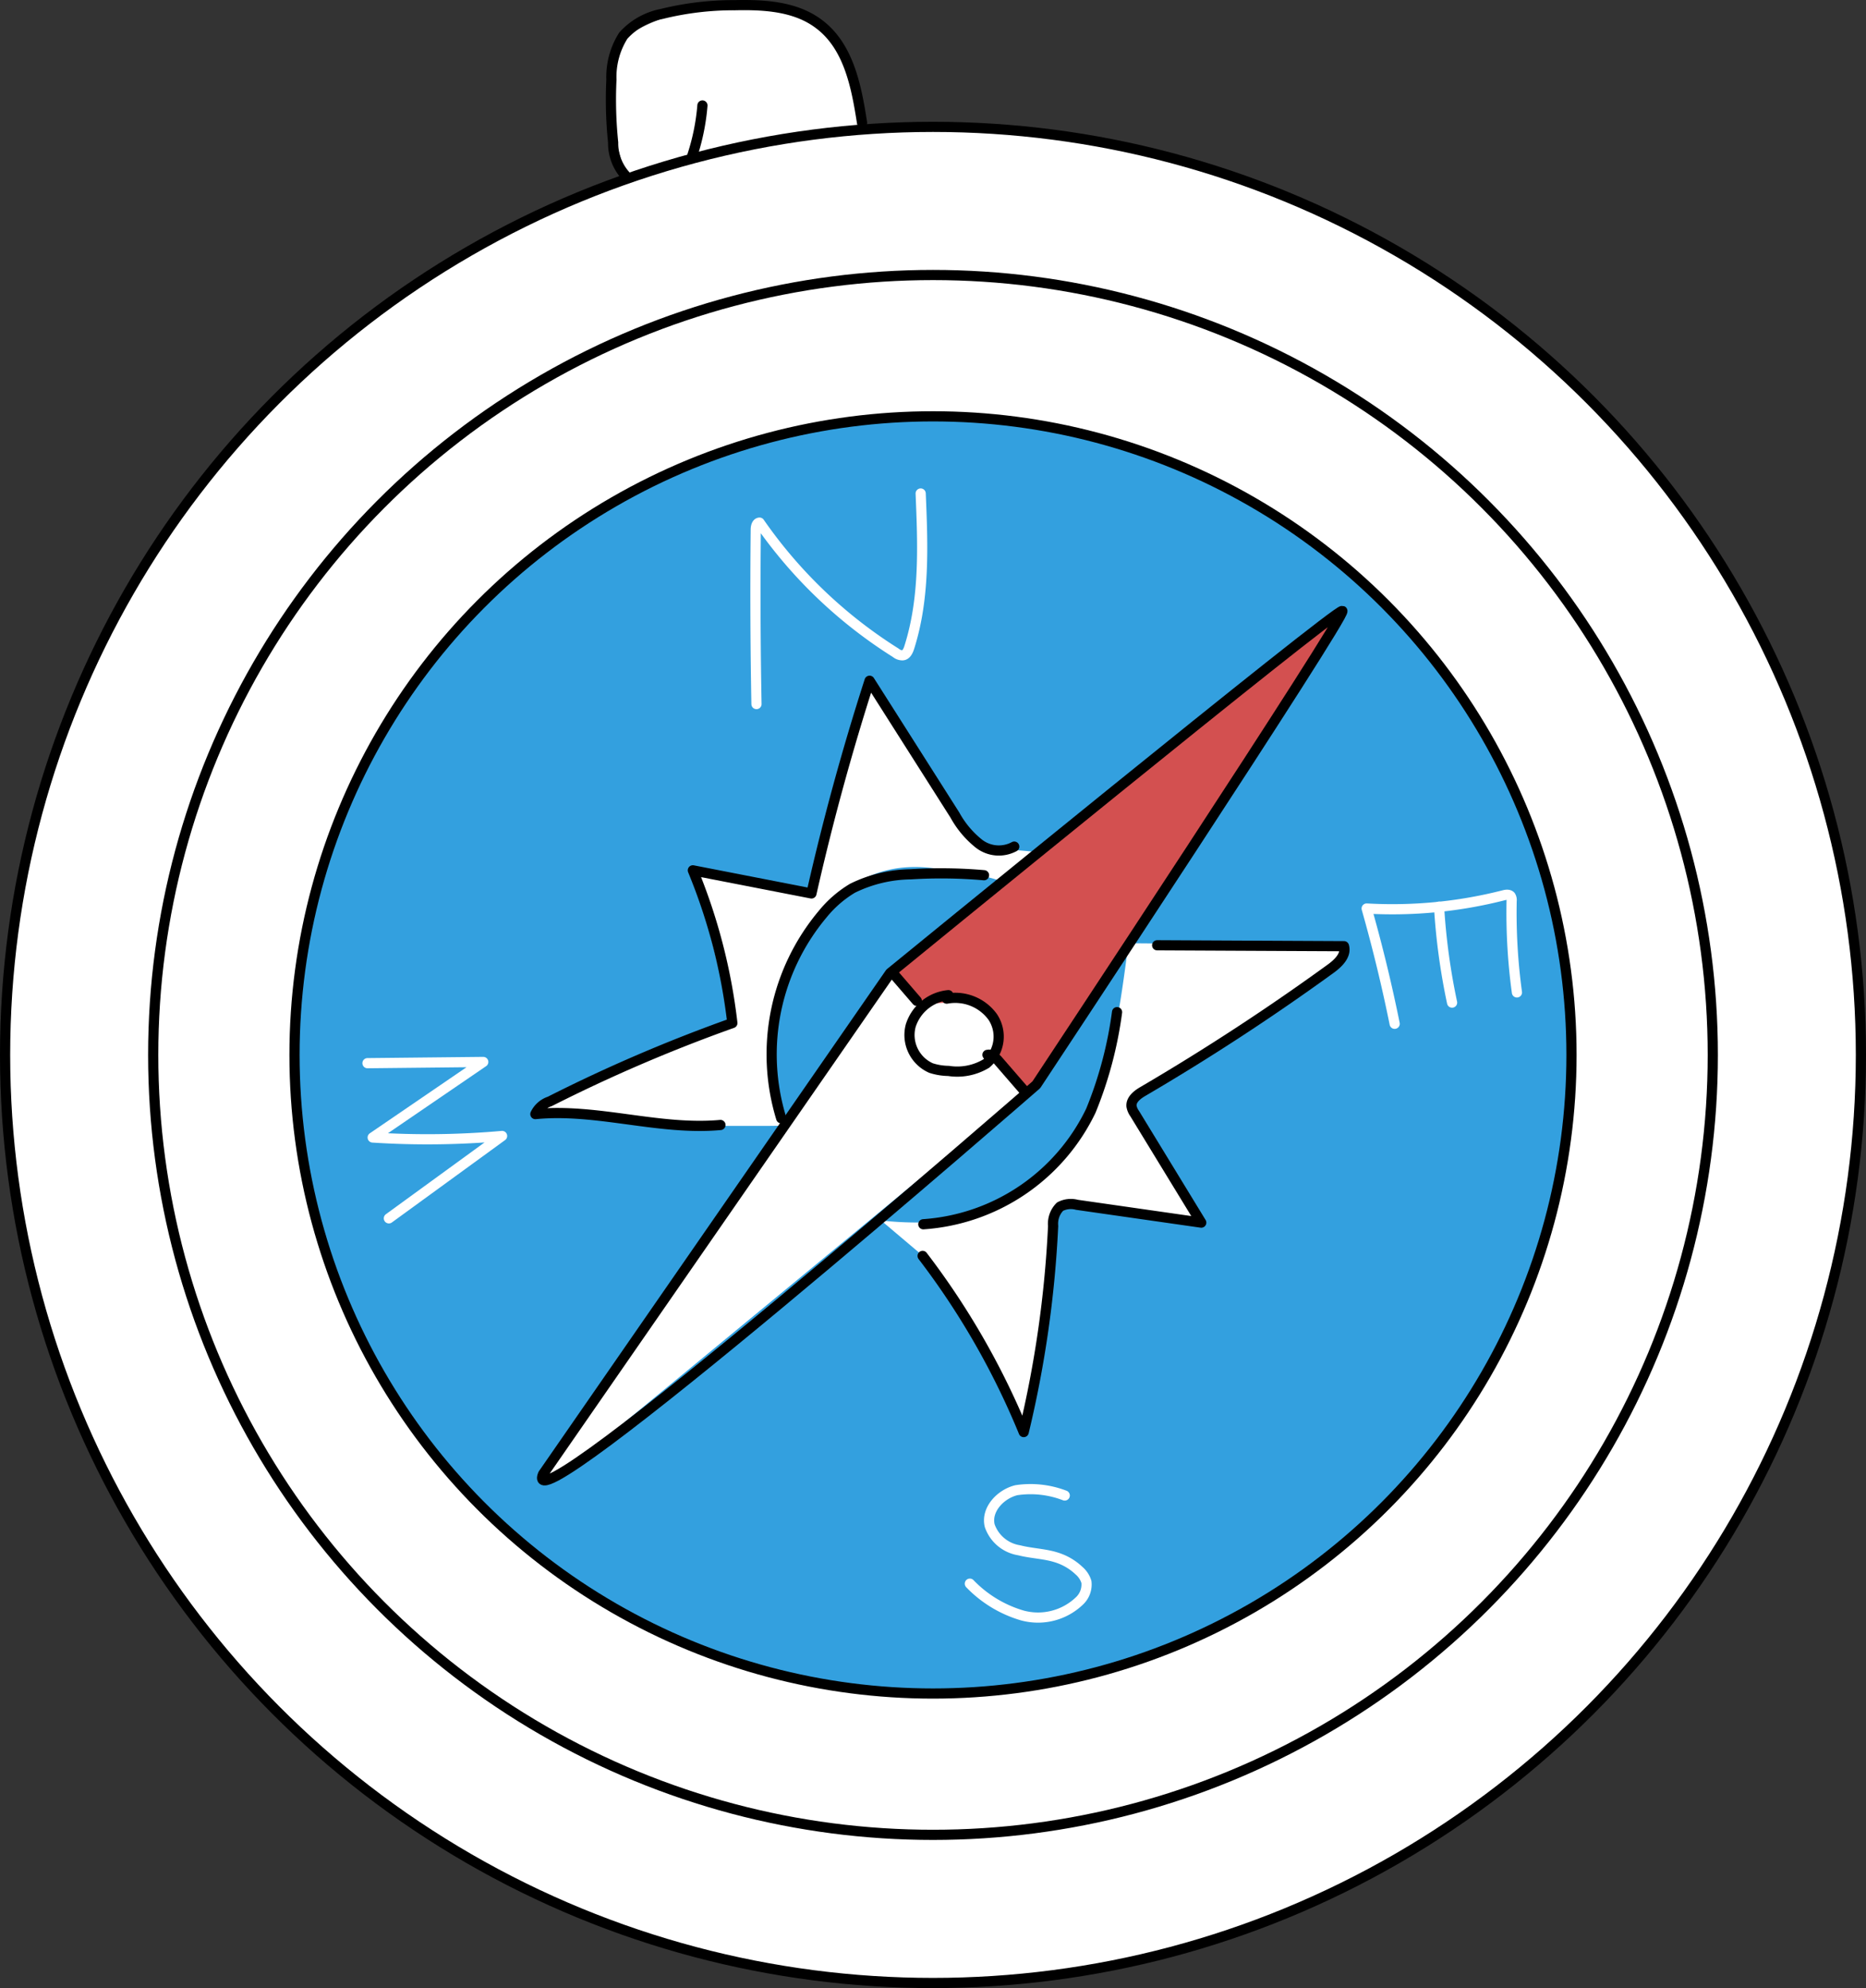
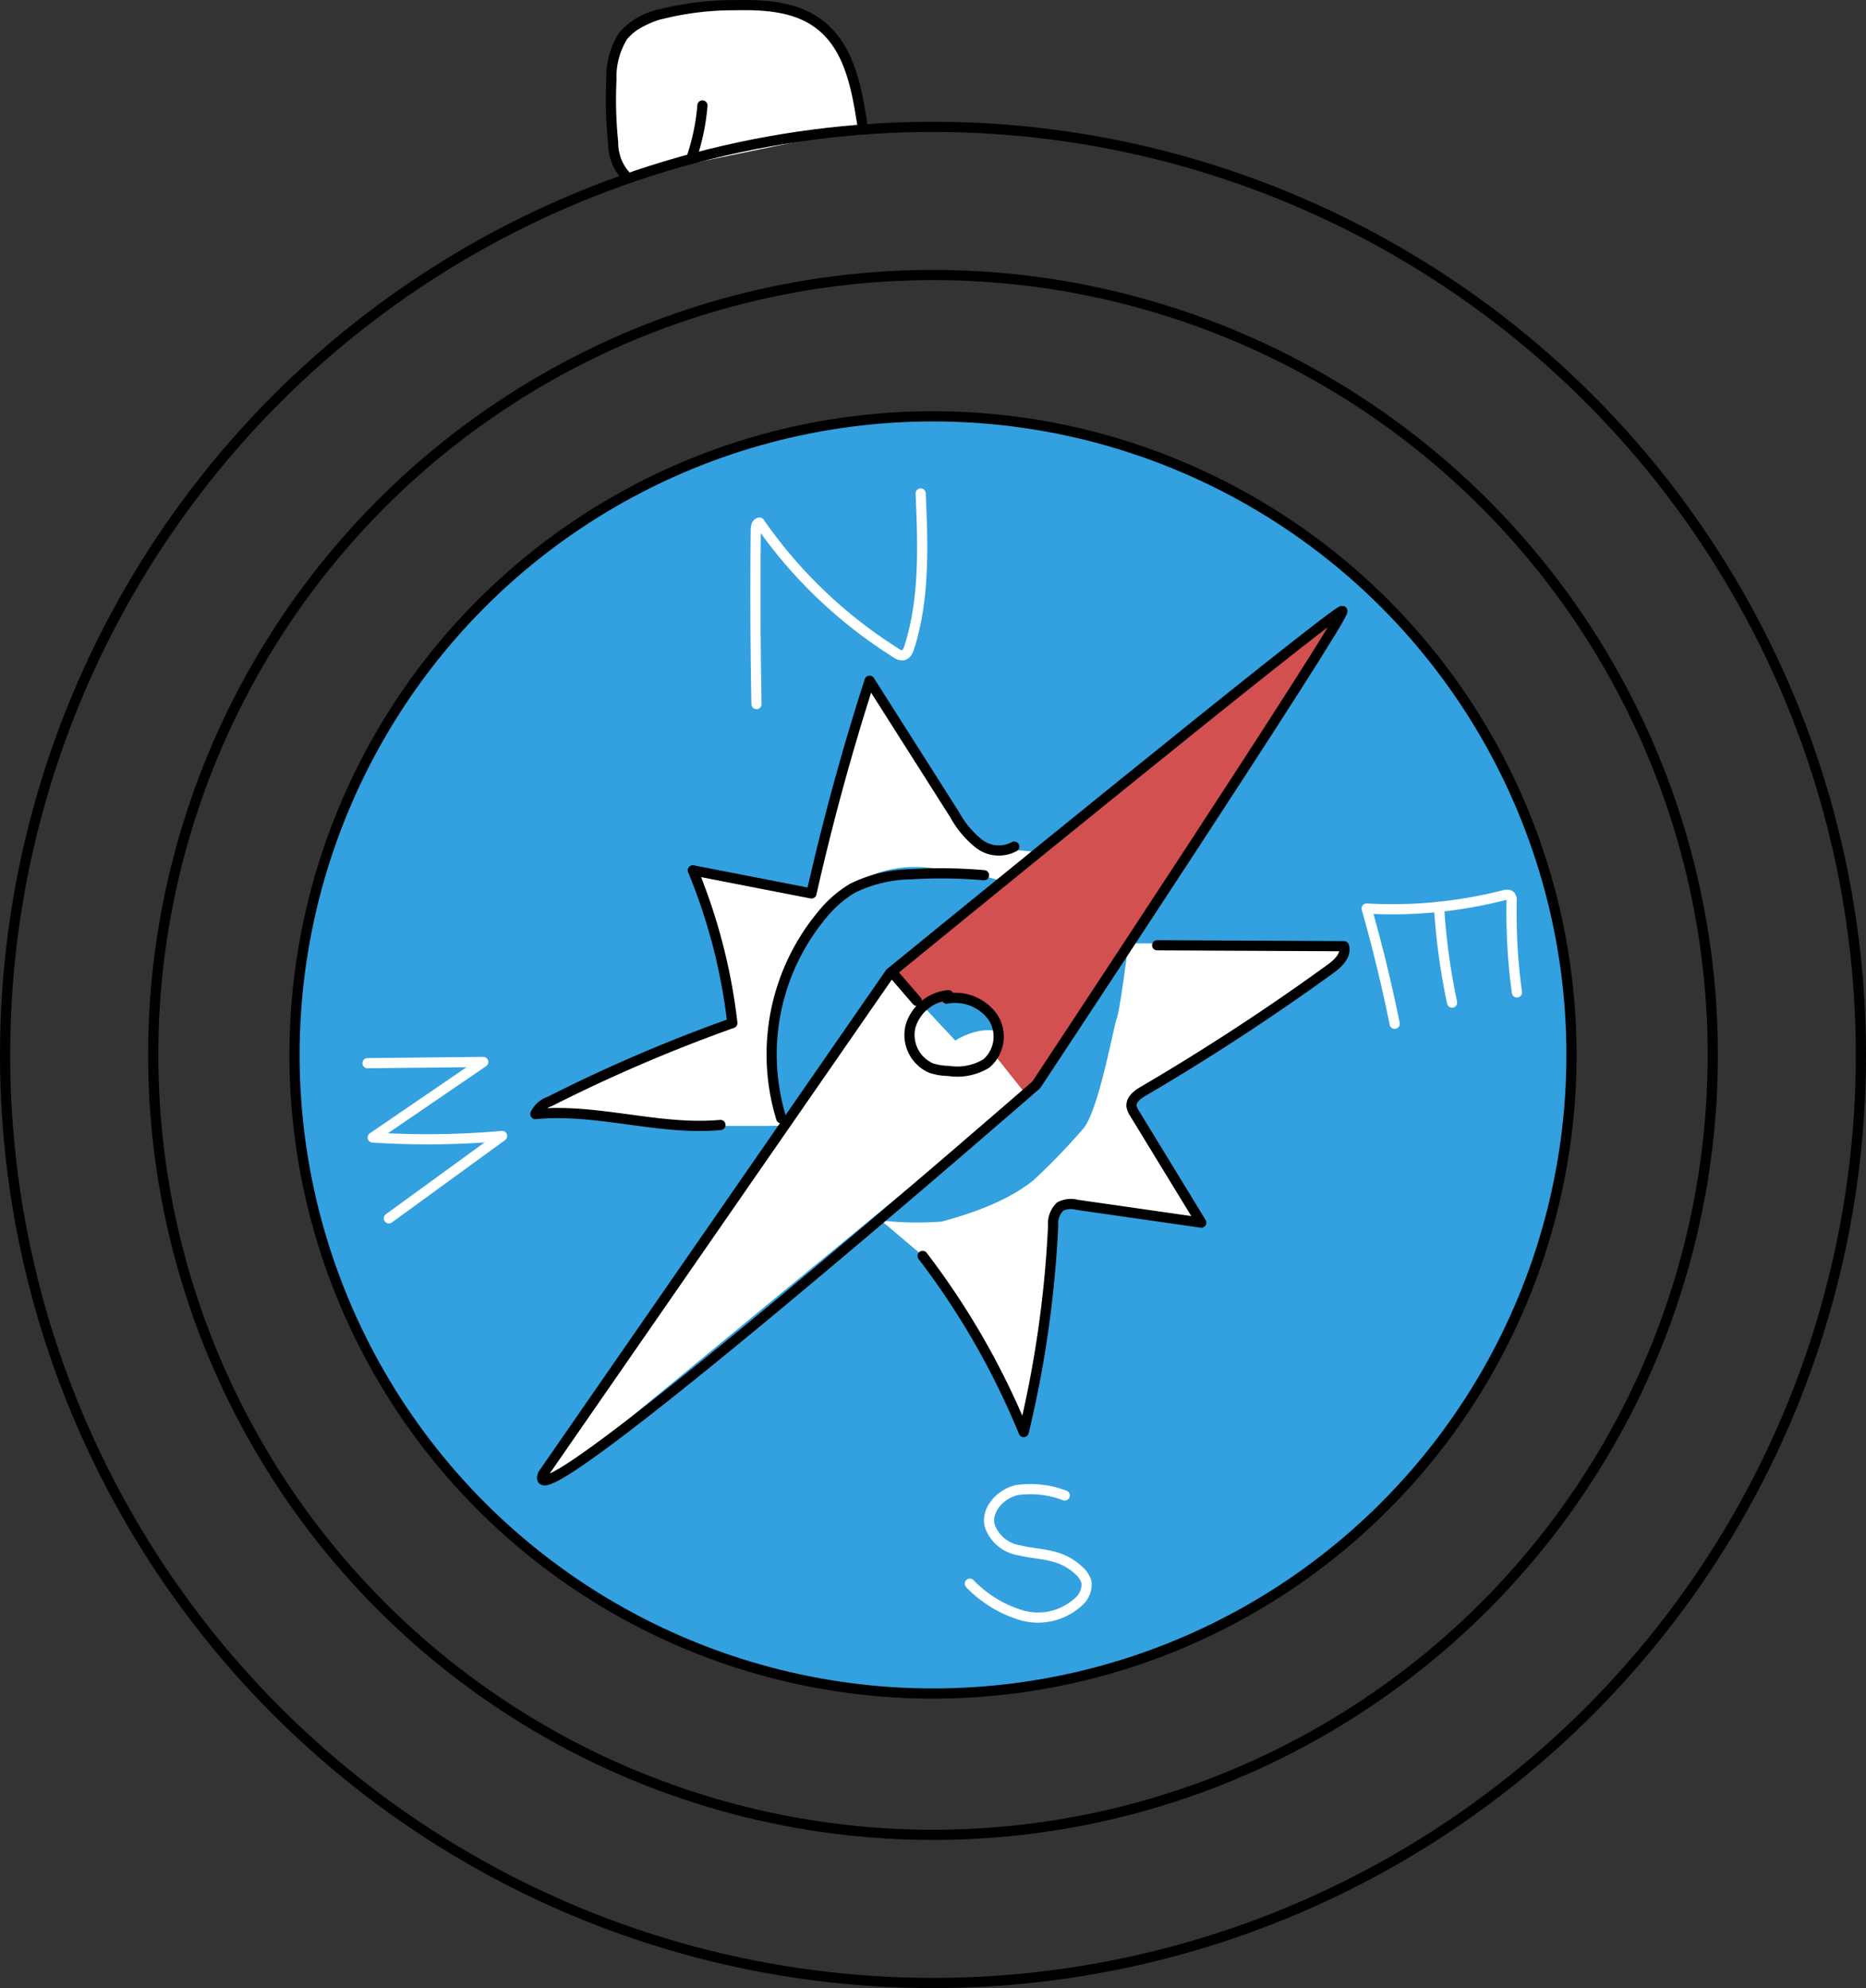
<svg xmlns="http://www.w3.org/2000/svg" viewBox="0 0 183.3 195.26">
  <rect x="0" y="0" width="183.3" height="195.26" fill="#333333" stroke="none" />
  <defs>
    <style>.cls-1,.cls-5{fill:none;stroke-linecap:round;stroke-linejoin:round;}.cls-1{stroke:#000;}.cls-2{fill:#fff;}.cls-3{fill:#33a0df;}.cls-4{fill:#d35050;}.cls-5{stroke:#fff;}</style>
  </defs>
  <g id="레이어_2" data-name="레이어 2">
    <g id="라인">
      <path class="cls-1" d="M78,13.3a9,9,0,0,1-2.45-3.76" />
-       <circle class="cls-2" cx="91.65" cy="103.51" r="91.15" />
      <circle class="cls-3" cx="91.6" cy="103.56" r="62.77" />
-       <path class="cls-2" d="M87.67,95.59,53.25,145.13s1,.38,1.49,0,46.1-38,46.1-38l-3.16-3.37s1.48-2.31-1-4.81-6-.12-6-.12Z" />
+       <path class="cls-2" d="M87.67,95.59,53.25,145.13s1,.38,1.49,0,46.1-38,46.1-38s1.48-2.31-1-4.81-6-.12-6-.12Z" />
      <path class="cls-4" d="M87.67,95l43.76-35s.28.59-.39,1.83-29.58,45.1-29.58,45.1l-.91.26-2.94-3.69s.78-3.5-1-4.49-5.8-.34-5.8-.34-1.37-1.06-1.43-1.12S87.67,95,87.67,95Z" />
      <path class="cls-2" d="M75.56,110.58c-.23,0-8.76,0-8.9,0l-14.07-1.5,12.53-6,6.8-2.73L68.09,85.19l11.49,2.44L85.42,67l10.1,14.94a2.13,2.13,0,0,0,2.25,1.48,38.75,38.75,0,0,1,4,.26s-3,2.95-3.32,2.9a14.87,14.87,0,0,0-3.78-.81c-1.25.09-9.14-3.4-14.94,5.31S75.9,106,75.9,106l1.3,4.56" />
      <path class="cls-2" d="M86.55,119.87l4.73,4,9.45,16.34L103,126.92l.83-8.43,1.44-.25L118,120l-6.89-11.49a3,3,0,0,1,.67-1.18c.41-.36,18.41-11.91,18.51-11.94s1.88-2.58,1.88-2.58l-21.32-.17s-.83,6.58-1.14,7.35-1.79,9.15-3.32,10.88a63.85,63.85,0,0,1-4.82,5c-3.26,2.71-8.55,3.93-9,4.1A31.39,31.39,0,0,1,86.55,119.87Z" />
      <path class="cls-2" d="M61.53,17.33s-3.28-9.28-.92-12.67S71.11.5,71.11.5,78.19.42,80,2a16,16,0,0,1,4,6.38c.36,1.56.72,4.21.72,4.21l-22.79,4.7" />
      <circle class="cls-1" cx="91.65" cy="103.61" r="91.15" />
      <circle class="cls-1" cx="91.65" cy="103.61" r="76.6" />
      <circle class="cls-1" cx="91.65" cy="103.61" r="62.72" />
      <path class="cls-1" d="M68,15.3a21.26,21.26,0,0,0,1-4.94" />
      <path class="cls-1" d="M61.53,17.33A4.73,4.73,0,0,1,60.23,14a41.14,41.14,0,0,1-.17-6.18,7.57,7.57,0,0,1,1.17-4.32A6.81,6.81,0,0,1,65,1.37,29.44,29.44,0,0,1,72.23.51c2.82-.06,5.84.11,8.12,1.78,3,2.17,3.77,6.15,4.33,9.77" />
      <path class="cls-5" d="M74.31,69.15q-.16-8.57-.07-17.14c0-.28.09-.66.37-.68A46.23,46.23,0,0,0,88,64.12a1,1,0,0,0,.64.24c.39,0,.59-.47.7-.84,1.52-4.83,1.31-10,1.1-15.05" />
      <path class="cls-5" d="M36.1,104.42l11.37-.12-10.86,7.42a83,83,0,0,0,12.71-.15L38.2,119.66" />
      <path class="cls-5" d="M137,100.55q-1.16-5.72-2.75-11.32a44.23,44.23,0,0,0,13.46-1.3c.23-.06.52-.1.68.08a.71.71,0,0,1,.1.46,57.68,57.68,0,0,0,.52,9" />
      <path class="cls-5" d="M141.36,89.05a63.49,63.49,0,0,0,1.28,9.42" />
      <path class="cls-5" d="M104.59,146.88a9.35,9.35,0,0,0-4.75-.52c-1.56.38-3,1.91-2.62,3.48a3.66,3.66,0,0,0,2.89,2.42c1.28.33,2.64.33,3.89.78a5.62,5.62,0,0,1,2,1.23,2.35,2.35,0,0,1,.72,1.1,2.2,2.2,0,0,1-.68,1.86,5.88,5.88,0,0,1-5.63,1.43,11.72,11.72,0,0,1-5.14-3.12" />
      <path class="cls-1" d="M53.35,144.78,87.44,95.57S131.29,59.76,131.86,60s-30.06,46.54-30.06,46.54S50.67,151.1,53.35,144.78Z" />
      <path class="cls-1" d="M93.16,97.74a4.32,4.32,0,0,0-3.7,3,3.55,3.55,0,0,0,2,4.16,5.83,5.83,0,0,0,1.71.28,5.52,5.52,0,0,0,3.72-.73,3.48,3.48,0,0,0,.62-4.58A4.55,4.55,0,0,0,93,98.08" />
      <path class="cls-1" d="M87.67,95.53l2.39,2.77" />
-       <path class="cls-1" d="M97,103.6c.38-.1.72.22,1,.51l2.6,3" />
      <path class="cls-1" d="M70.77,110.49c-6.06.55-12.12-1.66-18.18-1.07A2.39,2.39,0,0,1,54,108.18a154.22,154.22,0,0,1,17.94-7.7,56.19,56.19,0,0,0-3.88-15l11.65,2.27c1.58-7,3.49-14,5.71-20.89l8.38,13.19a9.31,9.31,0,0,0,2.36,2.81,3.19,3.19,0,0,0,3.47.29" />
      <path class="cls-1" d="M113.67,92.84l18.35.09c.26.89-.58,1.69-1.33,2.23q-8.88,6.44-18.36,12c-.58.33-1.24.82-1.18,1.49a1.77,1.77,0,0,0,.31.72L118,120.08l-12.21-1.75a2.3,2.3,0,0,0-1.66.18,2.37,2.37,0,0,0-.68,1.9,108,108,0,0,1-2.89,20.24,75.69,75.69,0,0,0-9.93-17.3" />
-       <path class="cls-1" d="M90.7,120.24a19.74,19.74,0,0,0,16.46-11.16,39.11,39.11,0,0,0,2.57-9.67" />
      <path class="cls-1" d="M76.74,109.83a21.43,21.43,0,0,1,4.09-20.07,11.11,11.11,0,0,1,2.91-2.52,13.3,13.3,0,0,1,5.71-1.37,48.21,48.21,0,0,1,7.21.09" />
    </g>
  </g>
</svg>